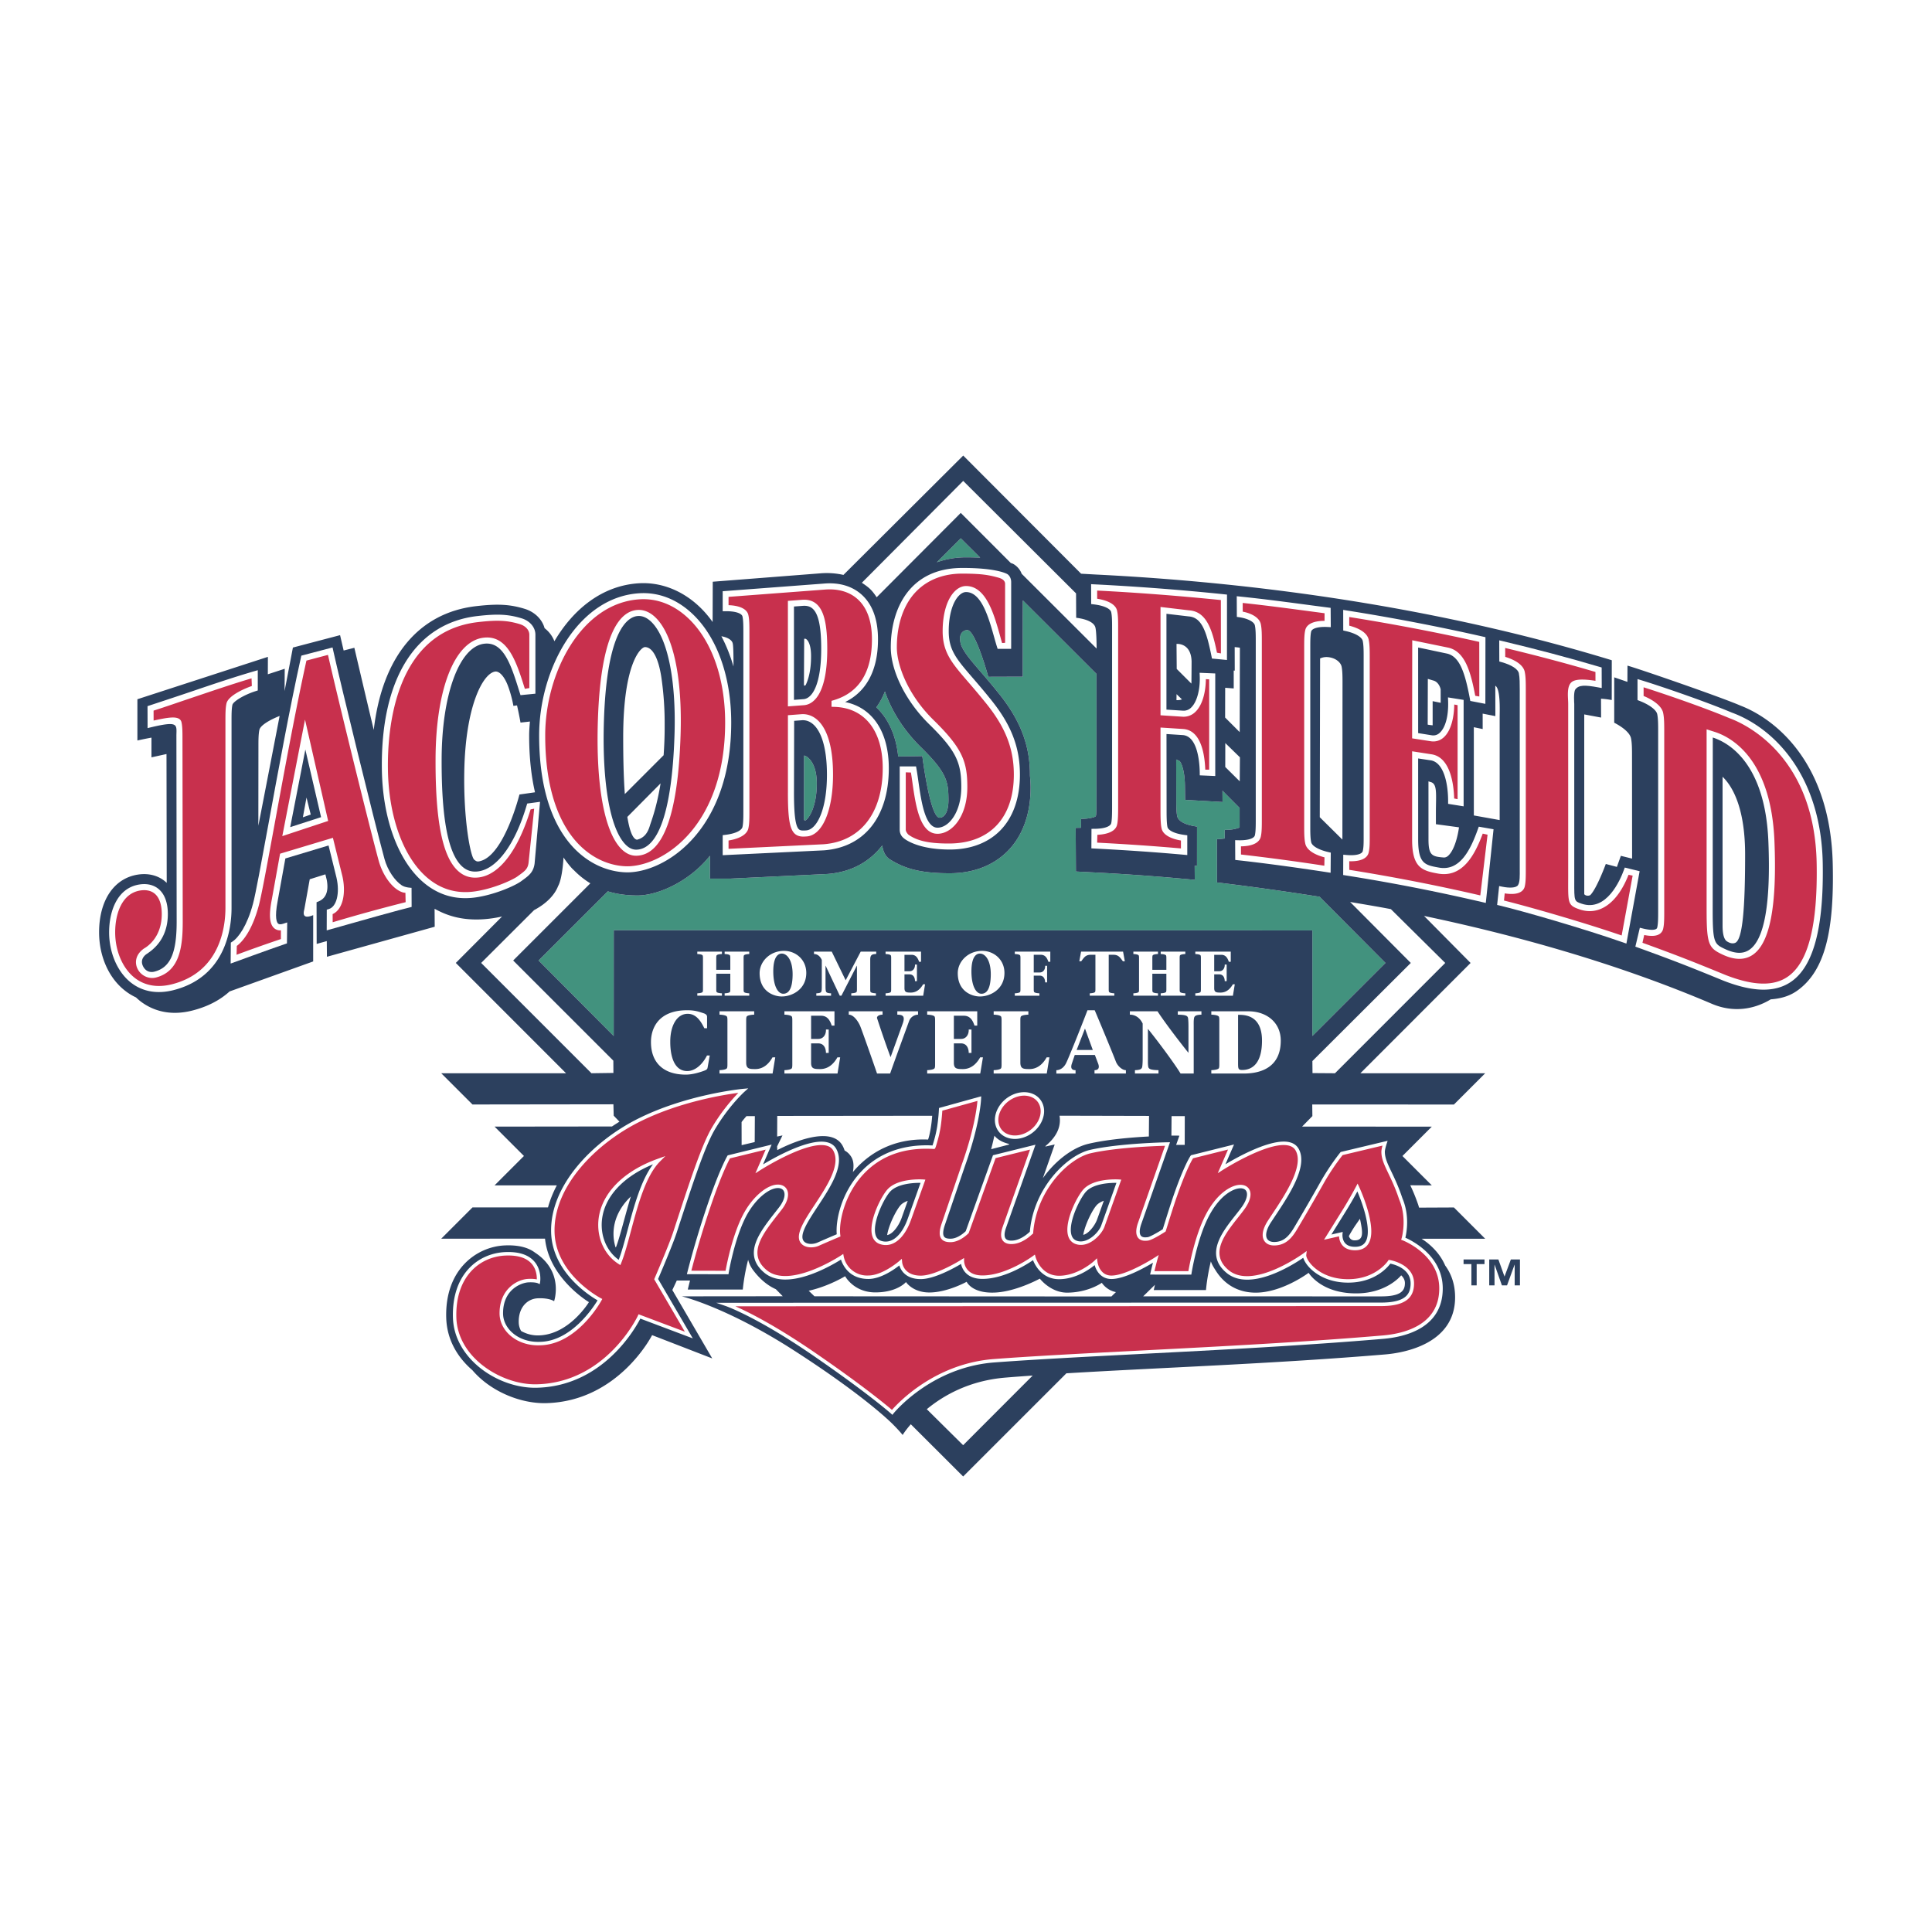
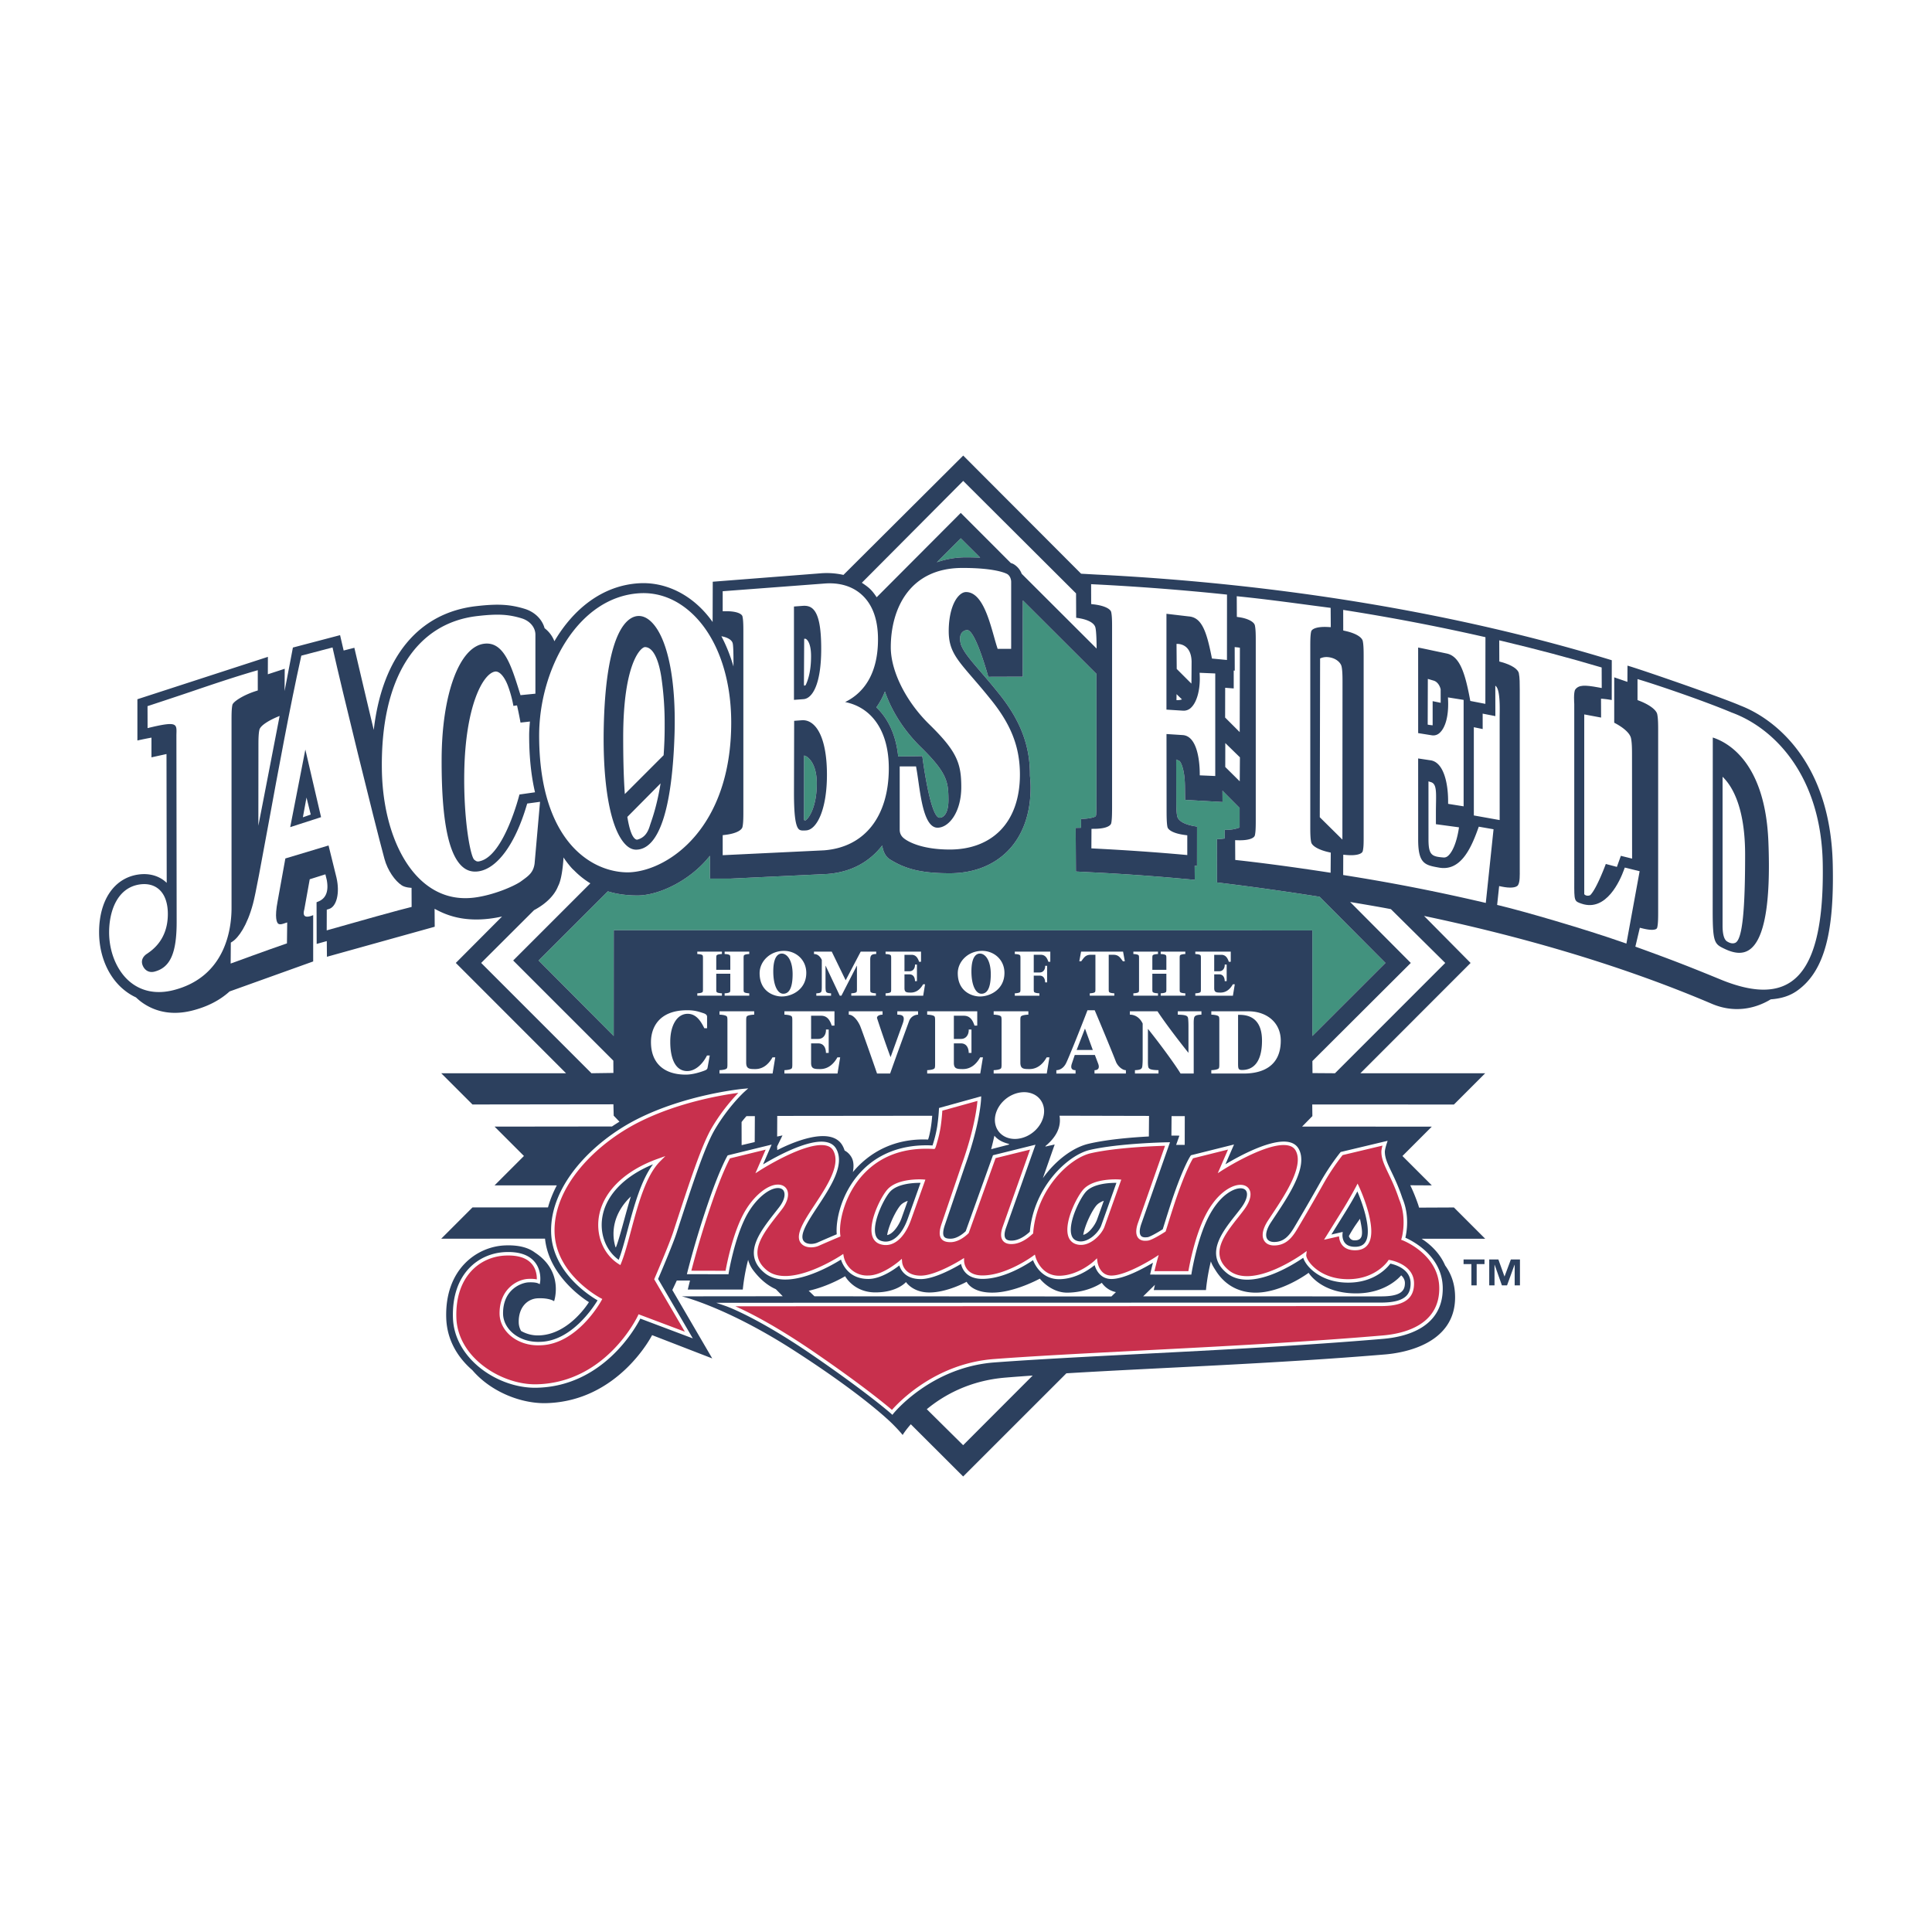
<svg xmlns="http://www.w3.org/2000/svg" width="2500" height="2500" viewBox="0 0 192.756 192.756">
  <g fill-rule="evenodd" clip-rule="evenodd">
    <path fill="#fff" d="M0 0h192.756v192.756H0V0z" />
    <path d="M12.325 68.647V75.6l1.317-.29c.062.288.015 1.98.015 1.98l1.573-.341.016 8.956a5.206 5.206 0 0 0-1.696-.014c-3.065.471-5.046 3.267-5.046 7.124 0 2.813 1.164 5.397 3.113 6.911a7.01 7.01 0 0 0 1.159.734c.114.104.232.209.36.309 1.248.969 3.369 1.963 6.394 1.193 1.603-.408 2.97-1.092 4.076-2.029 4.182-1.883 13.905-4.692 21.154-6.624l-.005-.762a9.54 9.54 0 0 0 1.757.327l-2.989 3 9.614 9.621H40.684l9.637 9.637-9.639 9.639 4.838-.004c-1.486 1.463-2.465 3.67-2.379 6.561.07 2.359 1.112 4.486 3.013 6.156 2.021 2.312 5.282 3.758 8.343 3.689 6.183-.137 9.771-4.398 11.148-6.459l8.604 3.336-3.875-6.645c1.889.768 4.686 2.1 8.095 4.291 10.209 6.561 11.734 9.725 11.734 9.725.003.006.537-.893.84-1.404l5.054 5.045 10.9-10.896 9.41-.506c6.791-.342 14.488-.73 21.908-1.352 3.984-.334 8.242-2.369 8.242-7.082 0-1.457-.396-2.756-1.174-3.867a6.972 6.972 0 0 0-.309-.59l6.441-.002-5.305-5.303-4.332-4.332 9.637-9.637h-12.453l9.611-9.617-2.297-2.32c8.785 2.076 16.801 4.646 23.875 7.662 2.264.967 4.682.83 6.846-.371 1.176-.131 2.162-.482 3-1.076 3.074-2.178 4.312-6.311 4.139-13.821-.285-12.264-7.721-16.124-10.047-17.028-6.988-2.813-16.312-5.865-27.273-8.183-12.84-2.714-26.85-4.609-37.5-5.002l-.951-.053-12.362-12.391-12.424 12.378a9.195 9.195 0 0 0-1.893-.056l-12.054.939-.006 1.928c-1.815-1.342-3.933-2.004-6.079-1.873-3.206.197-6.098 1.843-8.314 4.681-.521-.971-1.436-1.723-2.586-2.074-1.653-.505-3.068-.589-5.406-.317-4.647.539-8.122 3.334-10.009 7.884l-.955-4.043c-.001-.002-.662.167-1.064.269l-.357-1.539c-4.675.974-16.07 4.685-22.631 6.975z" fill="#fff" />
    <path d="M73.108 64.212c-.064-.36-.52-.624-1.136-.734.493.928.89 1.929 1.205 3.013 0 0 .022-1.877-.069-2.279z" fill="#fff" />
    <path d="M114.053 129.338l23.623.002c2.096.023 2.492-.555 2.492-1.326 0-.332-.166-.586-.373-.775-.168.209-1.535 1.732-4.283 1.799-3.697.09-4.949-2.049-4.949-2.049s-2.738 2.057-5.434 1.977c-.832-.023-2.598-.248-3.834-2.197-.199-.312-.391-.615-.486-.922-.385 1.557-.488 2.863-.488 2.863h-5.211s.055-.252.117-.523l-1.174 1.151zm31.006-8.871l3.119 3.119-6.342.002c.74.473 1.771 1.332 2.35 2.668.559.762.99 1.797.99 3.17 0 4.619-5.01 5.539-6.977 5.703-11.127.932-22.553 1.322-31.805 1.883l-10.3 10.295-5.221-5.211c-.553.627-.816 1.07-.816 1.07s-.257-.34-.897-.988c0 0-2.557-2.691-9.943-7.445-6.779-4.363-11.198-5.4-11.198-5.4l10.076-.01-.69-.699c-.703-.312-1.482-.873-2.226-1.85a3.018 3.018 0 0 1-.537-1.082c-.419 1.604-.532 2.967-.532 2.967h-5.489s.077-.334.224-.9h-1.32c-.26.562-.445.947-.445.947l3.982 6.826-6-2.324s-3.346 6.623-10.597 6.785c-2.481.055-5.491-1.127-7.337-3.291-1.49-1.285-2.542-3.049-2.606-5.215-.145-4.869 3.061-7.104 5.833-7.23 1.43-.064 2.385.236 3.015.711 2.937 1.912 1.914 4.855 1.914 4.855s-.442-.34-1.628-.291c-1.012.041-1.944.879-1.9 2.428.008.293.091.574.233.83a3.355 3.355 0 0 0 1.866.441c2.979-.135 4.904-3.316 4.904-3.316s-3.978-2.357-4.381-6.336l-10.357.008 3.118-3.119 2.204-2.203 2.932-2.932-2.929-2.93-2.207-2.207-3.118-3.117h12.452L45.476 96.072l4.614-4.631c-.074.018.076-.017 0 0-3.706.816-5.762-.253-6.731-.771l.012 1.791-10.752 2.996-.016-1.565-1.009.283-.011-4.157c.292-.13 1.348-.387 1.022-2.208l-.141-.578-1.562.492-.54 3.002c-.065.26-.286 1.064.885.577l-.001 4.62-8.341 2.993c-1.008.916-2.261 1.535-3.716 1.906-2.482.633-4.2-.166-5.204-.945a6.044 6.044 0 0 1-.419-.367 5.389 5.389 0 0 1-1.1-.676c-1.615-1.254-2.579-3.43-2.579-5.819 0-3.184 1.484-5.391 3.874-5.757 1.049-.161 2.021.087 2.734.7.046.039.092.081.138.125l-.022-12.853c-.545.121-1.502.331-1.5.33l.001-1.966c-.013.002.012-.002 0 0-.447.079-.976.19-1.404.285v-4.116l13.02-4.229-.006 1.738 1.686-.549-.016 2.223c.5-2.586.831-4.34.831-4.34l4.707-1.237s.135.588.356 1.533l1.068-.273s1.012 4.333 1.936 8.197c.838-7.257 4.445-11.681 10.211-12.35 2.153-.25 3.375-.183 4.843.266 1.006.308 1.747 1.044 1.99 1.933.449.344.788.8.977 1.303 1.895-3.218 4.786-5.562 8.422-5.784 2.159-.133 4.297.688 6.023 2.312.487.458.935.979 1.342 1.551l.014-4.019 10.78-.84a7.617 7.617 0 0 1 2.258.161L96.1 45.452l11.762 11.787 1.484.083c18.889.939 36.422 3.951 51.461 8.55l-.004 3.972a8.41 8.41 0 0 0-1.07-.134l.008 1.882-1.68-.315c-.002.172 0 17.938 0 17.938.15.174.416.186.6.091.65-.649 1.551-3.108 1.551-3.108l1.105.293.396-1.105 1.121.278-.008-10.223c0-.623 0-1.285-.092-1.742-.09-.574-.846-1.162-1.684-1.594l.002-4.527 1.314.452.008-1.619c1.066.289 9.299 3.129 11.287 3.993 3.26 1.258 8.951 5.459 9.191 15.783.154 6.634-.75 10.673-3.555 12.66-.781.553-1.66.787-2.629.857-1.67 1.012-3.752 1.352-5.875.447-9.699-4.135-19.863-6.905-28.717-8.769l4.645 4.693-10.998 11.006h12.453l-3.119 3.117-2.207 2.207-2.928 2.93 2.932 2.932 2.205 2.2zM27.898 71.429c-.978.386-1.945.948-2.022 1.404-.092.426-.092 1.048-.092 1.634l-.008 7.914c.679-3.478 1.466-7.56 2.122-10.952zM47.91 85.911c2.408-.6 3.915-6.643 3.915-6.643l1.553-.222c-.368-1.577-.584-3.459-.584-5.673 0-.468.039-.915.076-1.387-.464.058-.939.105-.939.105s-.13-.759-.347-1.713c-.116.012-.361.052-.361.052s-.159-.983-.556-2.03c-.332-.875-.834-1.47-1.28-1.396-1.217.201-2.96 3.465-3.067 10.047-.079 4.883.647 8.526 1.012 8.734.18.146.28.212.578.126zm-16.908-4.643l-.422-1.699-.362 1.973.784-.274zm35.208-5.919c.063-.901.11-1.895.103-2.977a31.778 31.778 0 0 0-.323-4.755c-.279-1.876-.853-3.056-1.643-3.056-.397 0-2.171 1.569-2.171 9.013 0 1.645.026 3.762.163 5.649l3.871-3.874zm76.831-7.442l-.586-.173-.014 4.558c.105.034.357.059.494.071v-2.409l.801.164c-.002-.053.002.055 0 0l-.002-1.349c-.123-.507-.427-.786-.693-.862zm6.58 3.673c0-.623.104-2.854-.434-3.165l.006 3.032-1.268-.248.002 1.538-.883-.183.002 8.804 2.576.46-.001-10.238zm24.49 13.678c0-4.324-1.094-6.654-2.25-7.76v14.843c0 1.431.414 1.567.527 1.631.291.167.545.176.734.096.739-.31.989-3.458.989-8.81zm-31.59-1.502c0 1.572.35 1.705 1.494 1.795.264.021.438-.125.574-.278.746-.83.975-2.731.975-2.731l-2.303-.311v-1.112c0-1.905.172-2.935-.543-3.099l-.199-.064.002 5.8zm-18.816-19.125c-.025-.02-.172-.036-.52-.071l.006 2.352-.102-.012v1.786l-.852-.067-.006 2.969 1.455 1.455.019-8.412zm10.238 3.324c0-.497-.012-1.071-.086-1.424-.068-.409-.566-.9-1.381-.971a1.524 1.524 0 0 0-.77.134v.302l-.031 15.539 2.256 2.232.012-15.812zm-15.078.248c.012-.123.018-2.013.021-2.194-.041-1.917-1.504-1.765-1.504-1.765l.02 2.496 1.463 1.463z" fill="#fff" />
    <path d="M80.496 75.496a.857.857 0 0 0-.278-.117l-.008 6.247c0 .195 0 .227.163.227-.018.001-.028.005-.028.005.27-.104 1.166-1.256 1.144-3.76-.017-1.85-.776-2.454-.993-2.602zM94.627 79.788c-.011-1.775-.113-2.67-2.797-5.291-1.655-1.631-2.881-3.579-3.542-5.511a7.048 7.048 0 0 1-.856 1.588c1.207 1.137 1.973 2.825 2.181 4.9 0 0 2.409-.031 2.407-.038 0 0 .759 6.074 1.705 6.146.308.024.912-.276.902-1.794zM95.855 53.704l-2.389 2.394a8.72 8.72 0 0 1 2.909-.493c.33 0-.303 0 0 0 .513 0 .982.013 1.419.03l-1.939-1.931z" fill="#42927e" />
    <path d="M123.676 80.606l-1.711-1.722.008 1.132-3.734-.214-.018-1.425c-.021-1.556-.387-2.339-.551-2.458l-.322-.147.008 3.835c0 .586 0 1.402.092 1.811.092.519.834.898 1.98 1.049l-.004 3.937c-.078-.007-.154-.026-.232-.034l.01 1.409-1.646-.148a225.045 225.045 0 0 0-8.729-.605l-1.482-.076-.025-4.353c.17-.001.535-.01.535-.01l.008-.886c.572-.004 1.051-.079 1.395-.216.057-.037.07-.087.096-.135.037-.422.037-.978.037-1.408l.004-12.708-7.346-7.335-.01 1.635-.002 5.983s-3.438 0-3.434.012c0 0-1.271-4.689-2.11-4.669-.006 0-1.001.014-.622 1.448.28.732.866 1.437 1.951 2.694.506.588 1.08 1.255 1.732 2.066 2.215 2.709 3.203 5.243 3.203 8.217 0 .077.002.134.01.209.031.359.057.705.057 1.076 0 2.648-.801 4.849-2.314 6.363-1.434 1.434-3.428 2.192-5.765 2.192-3.084 0-4.559-.525-5.938-1.373l-.08-.05-.073-.059c-.28-.224-.537-.628-.634-1.293-1.294 1.664-3.124 2.668-5.478 2.846l-.021.001-.021.001-9.58.46h-2.083l-.009-2.282c-1.945 2.485-5.109 3.962-7.211 3.965-1.141.001-2.133-.149-2.976-.414l-6.906 6.901 7.495 7.533.005-10.552 69.701.015-.002 10.535 7.295-7.287-6.566-6.6a275.118 275.118 0 0 0-10.242-1.431l-.004-4.321c.27.007.533-.036.773-.061l.004-.864c.613.017 1.143-.091 1.482-.238v-1.951z" fill="#42927e" />
    <path d="M88.511 123.223c.584-.092 1.206-.994 1.469-1.777.037-.109.328-.922.583-1.637-.244.09-.484.211-.656.377-.443.433-1.241 2.015-1.396 3.037zm20.954-3.037c-.438.428-1.221 1.994-1.389 3.016.543-.119 1.125-.908 1.342-1.434.047-.113.412-1.131.709-1.967-.246.09-.488.217-.662.385zm4.588 9.152l23.623.002c2.096.023 2.492-.555 2.492-1.326 0-.332-.166-.586-.373-.775-.168.209-1.535 1.732-4.283 1.799-3.697.09-4.949-2.049-4.949-2.049s-2.738 2.057-5.434 1.977c-.832-.023-2.598-.248-3.834-2.197-.199-.312-.391-.615-.486-.922-.385 1.557-.488 2.863-.488 2.863h-5.211s.055-.252.117-.523l-1.174 1.151zm-36.649-.715c-.703-.312-1.482-.873-2.226-1.85a3.018 3.018 0 0 1-.537-1.082c-.419 1.604-.532 2.967-.532 2.967H68.62s.077-.334.224-.9h-1.32c-.26.562-.445.947-.445.947l3.982 6.826-6-2.324s-3.346 6.623-10.597 6.785c-2.481.055-5.491-1.127-7.337-3.291-1.49-1.285-2.542-3.049-2.606-5.215-.145-4.869 3.061-7.104 5.833-7.23 1.43-.064 2.385.236 3.015.711 2.937 1.912 1.914 4.855 1.914 4.855s-.442-.34-1.628-.291c-1.012.041-1.944.879-1.9 2.428.008.293.091.574.233.83a3.355 3.355 0 0 0 1.866.441c2.979-.135 4.904-3.316 4.904-3.316s-3.978-2.357-4.381-6.336l-10.357.008 3.118-3.119h7.535c.2-.742.514-1.504.881-2.203h-6.212l2.932-2.932-2.929-2.93 11.715-.014c.23-.156.504-.328.742-.479l-.573-.598-.029-1.135-14.062.018-3.118-3.117h12.452L45.476 96.072l4.614-4.631c-.074.018.076-.017 0 0-3.706.816-5.762-.253-6.731-.771l.012 1.791-10.752 2.996-.016-1.565-1.009.283-.011-4.157c.292-.13 1.348-.387 1.022-2.208l-.141-.578-1.562.492-.54 3.002c-.065.26-.286 1.064.885.577l-.001 4.62-8.341 2.993c-1.008.916-2.261 1.535-3.716 1.906-2.482.633-4.2-.166-5.204-.945a6.044 6.044 0 0 1-.419-.367 5.389 5.389 0 0 1-1.1-.676c-1.615-1.254-2.579-3.43-2.579-5.819 0-3.184 1.484-5.391 3.874-5.757 1.049-.161 2.021.087 2.734.7.046.039.092.081.138.125l-.022-12.853c-.545.121-1.502.331-1.5.33l.001-1.966c-.013.002.012-.002 0 0-.447.079-.976.19-1.404.285v-4.116l13.02-4.229-.006 1.738 1.686-.549-.016 2.223c.5-2.586.831-4.34.831-4.34l4.707-1.237s.135.588.356 1.533l1.068-.273s1.012 4.333 1.936 8.197c.838-7.257 4.445-11.681 10.211-12.35 2.153-.25 3.375-.183 4.843.266 1.006.308 1.747 1.044 1.99 1.933.449.344.788.8.977 1.303 1.895-3.218 4.786-5.562 8.422-5.784 2.159-.133 4.297.688 6.023 2.312.487.458.935.979 1.342 1.551l.014-4.019 10.78-.84a7.617 7.617 0 0 1 2.258.161L96.1 45.452l11.762 11.787 1.484.083c18.889.939 36.422 3.951 51.461 8.55l-.004 3.972a8.41 8.41 0 0 0-1.07-.134l.008 1.882-1.68-.315c-.002.172 0 17.938 0 17.938.15.174.416.186.6.091.65-.649 1.551-3.108 1.551-3.108l1.105.293.396-1.105 1.121.278-.008-10.223c0-.623 0-1.285-.092-1.742-.09-.574-.846-1.162-1.684-1.594l.002-4.527 1.314.452.008-1.619c1.066.289 9.299 3.129 11.287 3.993 3.26 1.258 8.951 5.459 9.191 15.783.154 6.634-.75 10.673-3.555 12.66-.781.553-1.66.787-2.629.857-1.67 1.012-3.752 1.352-5.875.447-9.699-4.135-19.863-6.905-28.717-8.769l4.645 4.693-10.998 11.006h12.453l-3.119 3.117-14.135-.002.014 1.158-1.025 1.045 12.939.006-2.928 2.93 2.932 2.932-2.152-.012c.232.48.494 1.082.785 1.92.037.109.062.203.094.311l3.477-.016 3.119 3.119-6.342.002c.74.473 1.771 1.332 2.35 2.668.559.762.99 1.797.99 3.17 0 4.619-5.01 5.539-6.977 5.703-11.127.932-22.553 1.322-31.805 1.883l-10.3 10.295-5.221-5.211c-.553.627-.816 1.07-.816 1.07s-.257-.34-.897-.988c0 0-2.557-2.691-9.943-7.445-6.779-4.363-11.198-5.4-11.198-5.4l10.076-.01-.69-.703zM56.223 85.544s-.093 2.051-.542 2.865c-.314.81-1.072 1.692-2.395 2.395l-5.28 5.268 11.003 11.006 2.191-.031-.007-1.223-9.993-9.995 7.699-7.699a8.324 8.324 0 0 1-1.634-1.304c-.288-.231-.869-.993-1.042-1.282zM27.898 71.429c-.978.386-1.945.948-2.022 1.404-.092.426-.092 1.048-.092 1.634l-.008 7.914c.679-3.478 1.466-7.56 2.122-10.952zM47.91 85.911c2.408-.6 3.915-6.643 3.915-6.643l1.553-.222c-.368-1.577-.584-3.459-.584-5.673 0-.468.039-.915.076-1.387-.464.058-.939.105-.939.105s-.13-.759-.347-1.713c-.116.012-.361.052-.361.052s-.159-.983-.556-2.03c-.332-.875-.834-1.47-1.28-1.396-1.217.201-2.96 3.465-3.067 10.047-.079 4.883.647 8.526 1.012 8.734.18.146.28.212.578.126zm-16.908-4.643l-.422-1.699-.362 1.973.784-.274zm31.588.235c.206 1.278.513 2.205.962 2.276.787-.194 1.099-.776 1.293-1.422.12-.399.669-1.758 1.061-4.198l-3.316 3.344zm3.62-6.154c.063-.901.11-1.895.103-2.977a31.778 31.778 0 0 0-.323-4.755c-.279-1.876-.853-3.056-1.643-3.056-.397 0-2.171 1.569-2.171 9.013 0 1.645.026 3.762.163 5.649l3.871-3.874zm6.898-11.137c-.064-.36-.52-.624-1.136-.734.493.928.89 1.929 1.205 3.013 0 0 .022-1.877-.069-2.279zm7.101 3.999c0 .26.038.214.168.148.222-.453.549-1.357.542-2.923-.006-1.344-.427-1.636-.505-1.684-.045-.028-.104-.026-.181-.022l-.024 4.481zm62.832-.304l-.586-.173-.014 4.558c.105.034.357.059.494.071v-2.409l.801.164c-.002-.053.002.055 0 0l-.002-1.349c-.123-.507-.427-.786-.693-.862zm6.58 3.673c0-.623.104-2.854-.434-3.165l.006 3.032-1.268-.248.002 1.538-.883-.183.002 8.804 2.576.46-.001-10.238zm24.49 13.678c0-4.324-1.094-6.654-2.25-7.76v14.843c0 1.431.414 1.567.527 1.631.291.167.545.176.734.096.739-.31.989-3.458.989-8.81zm-31.59-1.502c0 1.572.35 1.705 1.494 1.795.264.021.438-.125.574-.278.746-.83.975-2.731.975-2.731l-2.303-.311v-1.112c0-1.905.172-2.935-.543-3.099l-.199-.064.002 5.8zm-18.814-8.198l-1.459-1.423-.004 2.387 1.445 1.431.018-2.395zm-.002-10.927c-.025-.02-.172-.036-.52-.071l.006 2.352-.102-.012v1.786l-.852-.067-.006 2.969 1.455 1.455.019-8.412zm10.238 3.324c0-.497-.012-1.071-.086-1.424-.068-.409-.566-.9-1.381-.971a1.524 1.524 0 0 0-.77.134v.302l-.031 15.539 2.256 2.232.012-15.812zm-16.558 1.3l-.008.598c.131 0 .326.007.547-.075l-.539-.523zm1.48-1.052c.012-.123.018-2.013.021-2.194-.041-1.917-1.504-1.765-1.504-1.765l.02 2.496 1.463 1.463zm19.905 22.502c-1.373-.265-2.779-.493-4.068-.716l6.053 6.084-9.818 9.789.012 1.201 2.242.016 11.002-11.006-5.423-5.368zM96.099 47.98L85.986 58.142c.264.173.555.375.789.591.24.223.458.507.69.856l8.39-8.416 4.993 4.998c.082.031.137.044.217.079 0 0 .605.283.869.997l7.475 7.46c0-.576-.021-1.654-.111-2.056-.09-.509-.801-.878-1.928-1.015l-.012-2.433L96.099 47.98zm-20.787 63.377l-.842.002c-.167.195-.316.365-.483.588l.005 2.305 1.305-.307.015-2.588zm2.232 3.391c1.14-.588 5.342-2.559 6.519-.441.084.152.153.314.203.479.283.152.523.381.696.691.221.398.231.912.129 1.463 1.622-1.945 4.116-3.393 7.502-3.246.01-.041.112-.23.266-1.131.074-.438.116-.859.146-1.244l-15.459.016-.01 2.059.532-.113-.537 1.098.016.338-.003.031zm37.095-3.414l-8.93-.021c.199 1.199-.398 2.191-1.395 3.023l-.016.057.928-.207-1.18 3.363c1.281-1.797 3.018-3.07 4.549-3.432 1.766-.418 4.152-.633 6.027-.73l.017-2.053zm3.566.023h-1.318l-.016 1.945c.508-.01.797.006.797.006l-.326.92c.352-.01.648 0 .857-.004l.006-2.867zm-22.113 32.831l6.939-6.949c-.936.066-1.848.131-2.723.205-3.597.299-6.164 1.771-7.842 3.152l3.626 3.592zM81.26 129.332l29.626.016.451-.434c-.967-.195-1.408-.93-1.408-.93s-1.348.984-3.496.984c-1.635-.02-2.688-1.398-2.688-1.398s-2.566 1.414-4.766 1.395c-2.066 0-2.535-1.082-2.535-1.082s-1.919 1.068-3.724 1.068c-1.664 0-2.33-1.041-2.33-1.041s-.854 1.033-3.057 1.033c-2.155 0-3.014-1.615-3.014-1.615s-1.643 1.01-3.634 1.451l.575.553zm19.408-15.139l-.002-.064c-.564-.135-1.084-.375-1.455-.82-.09.412-.201.879-.324 1.346l1.781-.462zM80.496 75.496a.857.857 0 0 0-.278-.117l-.008 6.247c0 .195 0 .227.163.227-.018.001-.028.005-.028.005.27-.104 1.166-1.256 1.144-3.76-.017-1.85-.776-2.454-.993-2.602zm14.131 4.292c-.011-1.775-.113-2.67-2.797-5.291-1.655-1.631-2.881-3.579-3.542-5.511a7.048 7.048 0 0 1-.856 1.588c1.207 1.137 1.973 2.825 2.181 4.9 0 0 2.409-.031 2.407-.038 0 0 .759 6.074 1.705 6.146.308.024.912-.276.902-1.794zm1.228-26.084l-2.389 2.394a8.72 8.72 0 0 1 2.909-.493c.33 0-.303 0 0 0 .513 0 .982.013 1.419.03l-1.939-1.931zm27.821 26.902l-1.711-1.722.008 1.132-3.734-.214-.018-1.425c-.021-1.556-.387-2.339-.551-2.458l-.322-.147.008 3.835c0 .586 0 1.402.092 1.811.092.519.834.898 1.98 1.049l-.004 3.937c-.078-.007-.154-.026-.232-.034l.01 1.409-1.646-.148a225.045 225.045 0 0 0-8.729-.605l-1.482-.076-.025-4.353c.17-.001.535-.01.535-.01l.008-.886c.572-.004 1.051-.079 1.395-.216.057-.037.07-.087.096-.135.037-.422.037-.978.037-1.408l.004-12.708-7.346-7.335-.01 1.635-.002 5.983s-3.438 0-3.434.012c0 0-1.271-4.689-2.11-4.669-.006 0-1.001.014-.622 1.448.28.732.866 1.437 1.951 2.694.506.588 1.08 1.255 1.732 2.066 2.215 2.709 3.203 5.243 3.203 8.217 0 .077.002.134.01.209.031.359.057.705.057 1.076 0 2.648-.801 4.849-2.314 6.363-1.434 1.434-3.428 2.192-5.765 2.192-3.084 0-4.559-.525-5.938-1.373l-.08-.05-.073-.059c-.28-.224-.537-.628-.634-1.293-1.294 1.664-3.124 2.668-5.478 2.846l-.021.001-.021.001-9.58.46h-2.083l-.009-2.282c-1.945 2.485-5.109 3.962-7.211 3.965-1.141.001-2.133-.149-2.976-.414l-6.906 6.901 7.495 7.533.005-10.552 69.701.015-.002 10.535 7.295-7.287-6.566-6.6a275.118 275.118 0 0 0-10.242-1.431l-.004-4.321c.27.007.533-.036.773-.061l.004-.864c.613.017 1.143-.091 1.482-.238v-1.951zm10.9 42.72c.078.238.252.424.568.426.787.004.855-.533.641-1.648a12.834 12.834 0 0 0-.102-.506l-.396.568c-.402.576-.711 1.16-.711 1.16zM61.4 124.404l.045.055c.371-.9.953-3.33 1.495-5.086-.849.805-1.36 1.713-1.582 2.572a4.566 4.566 0 0 0 .042 2.459z" fill="#2c405e" />
    <path d="M100.365 113.453c.607.266 1.355.234 2.053-.084 1.287-.588 2.031-1.99 1.656-3.125a1.805 1.805 0 0 0-1.008-1.098c-.607-.266-1.355-.234-2.053.084-1.287.588-2.031 1.99-1.656 3.125.163.497.522.885 1.008 1.098zM65.658 127.605c.224-.52 1.456-3.408 1.838-4.574l.104-.32c1.52-4.652 2.72-8.328 3.723-10.025 1.384-2.342 2.925-3.738 2.94-3.752l.388-.348-.519.047c-.056.006-5.652.537-10.569 3.027-4.366 2.211-8.711 6.564-8.577 11.303.112 3.953 3.817 6.303 4.633 6.773-.449.742-2.632 4.07-5.725 4.139-1.107.051-2.146-.307-2.855-.98-.544-.518-.846-1.174-.849-1.85-.011-2.439 1.869-3.074 2.528-3.104.671-.031.924.082.926.082l.208.098c.002 0 .038-.227.038-.227.007-.047.175-1.191-.602-2.059-.594-.664-1.563-.971-2.88-.914-2.695.117-5.354 2.189-5.219 6.555.126 4.1 4.516 7.066 8.356 6.98 6.595-.146 9.836-5.916 10.34-6.898l4.779 1.801.456.172-.246-.422-3.216-5.504zm-3.929-1.912c-1.335-.953-1.972-2.734-1.587-4.508.453-2.09 2.265-3.893 5.008-5.02-1.204 1.598-1.907 4.215-2.534 6.555-.299 1.118-.583 2.175-.887 2.973z" fill="#fff" />
    <path d="M140.213 123.486c.123-.504.443-2.199-.293-3.932-.381-1.15-.779-1.984-1.1-2.652-.381-.795-.654-1.371-.654-1.992 0-.201.131-.645.18-.797l.096-.293-.301.07-4.324 1.031-.057.014-.037.045c-.01.014-1.055 1.289-2.027 3.031a219.482 219.482 0 0 1-2.598 4.488c-.51.846-1.039 1.41-1.973 1.414-.342.002-.596-.117-.715-.336-.193-.352-.051-.939.387-1.613 0 .002.42-.635.42-.635 1.4-2.104 3.316-4.986 2.352-6.709-.188-.334-.49-.557-.9-.658-1.76-.439-5.16 1.451-6.408 2.199l.719-1.656.139-.32-.34.086-3.895.973-.062.016-.037.053c-.025.035-.629.904-1.684 3.924-.312.896-.73 2.236-1.006 3.125l-.088.281c-.611.391-1.359.797-1.539.795H114.442c-.297.039-.504-.012-.615-.15-.166-.205-.15-.633.041-1.176l2.781-7.916.082-.234-.248.004c-.049.002-4.779.086-7.729.758-2.219.504-5.617 3.699-6.008 8.168-.525.49-1.088.799-1.586.867-.277.037-.645.037-.82-.176-.158-.193-.15-.562.023-1.062l2.84-8.01.107-.303-.312.076-3.838.951-.09.021-.031.088-2.69 7.494c-.118.115-.782.734-1.484.746-.347.008-.566-.059-.67-.203-.147-.201-.12-.598.08-1.18l2.008-5.893c1.508-4.223 1.598-6.596 1.602-6.695l.008-.234-.227.062-3.862 1.07-.121.035-.006.125c0 .008-.035.811-.174 1.73a12.691 12.691 0 0 1-.465 1.881c-2.926-.146-5.394.76-7.142 2.631-1.997 2.137-2.532 4.887-2.414 6.229-.327.139-1.277.543-1.917.828-.382.172-.964.201-1.278-.049-.686-.543.276-2.002 1.294-3.549 1.28-1.943 2.731-4.146 1.857-5.74-.184-.336-.484-.559-.893-.662-1.754-.447-5.166 1.453-6.417 2.203l.719-1.658.139-.318-.339.084-3.976.973-.071.018-.037.064c-.029.049-.713 1.24-1.765 4.254a91.77 91.77 0 0 0-2.214 7.32l-.053.215h.22l3.782.008.148.002.023-.146c.005-.033.553-3.326 1.703-5.572.488-.953 1.15-1.777 1.864-2.316.88-.666 1.557-.676 1.837-.393.273.277.257.932-.395 1.768l-.31.398c-1.641 2.09-3.337 4.25-1.159 6.096 2.25 1.906 6.659-.672 7.66-1.301.185.564.829 1.932 2.733 1.934 1.238 0 2.574-.943 3.09-1.35.15.479.631 1.363 2.139 1.363 1.356 0 3.353-1.117 4.017-1.514.112.5.535 1.494 2.136 1.494 2.158 0 4.393-1.42 5.045-1.869.219.547.928 1.896 2.604 1.9 1.658-.008 3.023-.98 3.545-1.406.17.598.656 1.391 1.682 1.387 1.299-.004 3.311-1.129 4.139-1.627-.123.471-.238.965-.24.973l-.049.211h.217l3.75.004h.148l.023-.146c.006-.033.535-3.35 1.684-5.596.48-.939 1.062-1.699 1.682-2.197.904-.727 1.691-.807 2.002-.512.314.301.17.977-.371 1.723-.188.258-.4.529-.629.816-1.301 1.648-3.082 3.902-.885 5.732 2.326 1.938 6.611-.781 7.66-1.5.082.273.277.602.555.91.426.477 1.664 1.582 3.961 1.57 2.602-.012 3.877-1.498 4.172-1.896.426.086 2.012.508 2.023 1.951.004.561-.137.977-.432 1.271-.459.457-1.314.674-2.617.664l-65.193.02h-1.034l.978.336c.03.01 3.096 1.09 8.638 4.893 5.544 3.807 7.799 5.809 7.822 5.828l.136.123.114-.143c.037-.047 3.744-4.607 10.049-5.084 4.033-.303 9.195-.568 14.662-.85 7.676-.393 16.373-.84 24.154-1.506 2.215-.189 5.93-1.094 5.93-5.027.001-3.233-3.032-4.754-3.731-5.063zm-52.32.307c-.294-.102-.476-.316-.556-.656-.296-1.26.918-3.686 1.507-4.285.774-.787 2.397-.846 2.999-.838l-1.267 3.549c-.612 1.734-1.639 2.589-2.683 2.23zm21.966-1.498c-.266.709-1.418 1.844-2.422 1.498-.295-.102-.477-.316-.557-.656-.297-1.26.918-3.686 1.508-4.285.773-.787 2.396-.846 2.998-.838-.312.879-1.45 4.078-1.527 4.281zm26.311 1.701c-.209.268-.527.398-.977.398-.439 0-.768-.119-.979-.354-.324-.357-.275-.885-.275-.889l.023-.24-.234.053-.896.205 1.461-2.352a40.9 40.9 0 0 0 1.131-1.949c.197.463.559 1.367.799 2.322.343 1.376.326 2.322-.053 2.806zM25.33 66.978c-2.159.634-4.293 1.357-6.35 2.057-1.405.478-4.262 1.417-4.262 1.417s.006 1.522.006 2.192c3.09-.756 2.897-.415 2.876.718l.025 18.63c0 3.113-.644 4.548-2.223 4.95-.511.129-.935-.109-1.146-.572-.357-.781.413-1.213.413-1.213.487-.341 2.077-1.378 2.077-3.963 0-1.116-.311-1.973-.9-2.479-.496-.426-1.165-.588-1.933-.47-2.231.343-3.026 2.689-3.026 4.771 0 2.052.84 3.981 2.193 5.032 1.152.895 2.614 1.15 4.23.738 5.229-1.33 5.791-6.176 5.791-8.197L23.1 71.905c0-.578 0-1.176.085-1.57.055-.319 1.08-.983 2.323-1.381l.211-.067-.001-2.021-.388.112zM52.542 80.359c-1.147 3.874-2.955 6.333-4.835 6.579-.61.08-1.124-.073-1.57-.466-1.417-1.248-2.096-4.762-2.075-10.743.022-6.45 1.761-11.18 4.227-11.502 1.953-.255 2.704 2.14 3.5 4.676l.069.219.074.235.245-.025.969-.096.272-.027v-5.885c.002-.724-.547-1.379-1.366-1.63-1.335-.408-2.413-.464-4.436-.229-6.17.716-9.639 6.285-9.517 15.279.066 4.891 1.603 9.101 4.11 11.261 1.491 1.285 3.237 1.802 5.19 1.538 1.845-.25 3.788-1.083 4.521-1.568l.168-.122c.676-.49 1.123-.814 1.248-1.686l.51-5.793.033-.377-.375.051-.71.096-.194.026-.058.189zM62.903 87.026c3.886-.238 10.051-4.504 10.051-14.939 0-4.577-1.416-8.534-3.884-10.856-1.545-1.454-3.37-2.16-5.278-2.042-6.177.378-10.001 7.658-10.001 14.186 0 6.604 2.059 9.926 3.787 11.551 2.248 2.114 4.644 2.142 5.325 2.1zm.595-2.255c-.375.01-.738-.157-1.078-.499-1.558-1.565-2.367-6.199-2.165-12.396.305-9.326 2.507-10.394 3.439-10.419.455-.013.901.197 1.326.624 1.602 1.61 2.453 5.815 2.275 11.25-.242 7.42-1.555 11.377-3.797 11.44z" fill="#fff" />
    <path d="M79.233 71.917l.756-.057c.433-.033.832.117 1.185.444.858.795 1.33 2.566 1.33 4.984 0 3.548-1.035 5.482-2.057 5.56-.391.03-.602.021-.744-.111-.338-.313-.488-1.433-.488-3.63l.018-7.19zm-.019-11.405l.867-.065c.437-.033.759.061 1.013.296.572.53.838 1.799.838 3.993 0 3.601-.909 4.953-1.759 5.018l-.959.072v-9.314zm5.104 9.532c2.133-1.044 3.28-3.178 3.28-6.256 0-1.958-.534-3.445-1.587-4.421-.934-.866-2.225-1.264-3.732-1.149l-9.896.748-.28.021v1.997l.306-.002c1.085-.01 1.621.259 1.669.53.087.383.087 1.016.087 1.575v17.828c0 .559 0 1.193-.085 1.575-.05.288-.526.659-1.711.803l-.266.032v1.998l.317-.015 9.791-.47c4.048-.306 6.465-3.372 6.465-8.2-.001-3.615-1.627-6.045-4.358-6.594zM100.885 64.436v-6.37c0-.255-.098-.594-.371-.78 0 0-.957-.631-4.536-.621-5.238.016-7.104 4.089-7.104 7.917 0 2.369 1.492 5.37 3.801 7.646 2.786 2.72 3.232 3.902 3.232 6.299 0 2.489-1.224 4.042-2.358 4.053-1.258.013-1.639-2.652-1.917-4.598-.065-.452-.125-.879-.194-1.265l-.044-.25h-1.63V82.771c0 .357.132.637.418.869.454.367 1.851 1.118 4.583 1.118 2.046 0 3.775-.646 4.998-1.869 1.305-1.305 1.994-3.244 1.994-5.607 0-2.765-.891-5.033-2.979-7.585-.646-.805-1.215-1.464-1.717-2.046-1.652-1.918-2.407-2.793-2.407-4.68 0-1.581.385-2.91 1.03-3.554.227-.228.468-.347.698-.347 1.538.001 2.257 2.56 2.784 4.428.104.37.201.718.301 1.027l.066.211H100.883v-.3h.002zM163.375 68.161v1.687l.193.075c1.012.389 1.711.923 1.779 1.359.088.439.088 1.078.088 1.694v17.902c0 .586 0 1.25-.084 1.616-.018.095-.049.146-.107.185-.119.077-.451.174-1.34-.044l-.297-.073-.447 1.885.254.092c3.627 1.315 5.152 1.915 8.51 3.293 2.984 1.172 5.203 1.207 6.789.105 2.221-1.539 3.248-5.386 3.143-11.761-.145-8.727-4.785-13.514-9.08-15.084-3.012-1.263-7.605-2.796-9.012-3.221l-.389-.118v.408zm7.51 5.422c1.559.501 5.23 2.531 5.547 10.378.25 6.168-.396 9.806-1.918 10.812-.625.414-1.416.383-2.418-.092-1.035-.491-1.221-.579-1.221-3.835l.01-17.263zM116.381 73.234l1.607.104c1.543.088 1.699 2.879 1.711 3.732l.002.286 1.545.067V67.191l-1.561-.067.014.328c.051 1.349-.279 2.576-.842 3.127a1.049 1.049 0 0 1-.832.325l-1.648-.106v-9.56l2.217.261c1.275.093 1.768 1.414 2.279 3.983l.043.221.225.021.943.09.33.031v-.333l.004-5.917v-.273l-.271-.028a244.811 244.811 0 0 0-12.969-.994l-.318-.016.006 1.983.264.032c1.205.146 1.688.512 1.736.78.086.389.086 1.013.086 1.563v17.75c0 .544 0 1.367-.084 1.731-.049.265-.514.56-1.678.568l-.293.002-.01 1.948.293.016c3.256.167 6.176.371 8.951.621l.324.03v-1.97l-.266-.035c-1.188-.157-1.664-.53-1.713-.802-.086-.39-.086-1.213-.086-1.758l-.009-7.509zM132.5 60.613l-1.576-.206c-2.496-.333-4.854-.647-7.193-.887l-.34-.035.01 2.061.254.037c.834.123 1.484.461 1.547.823.086.398.086 1.033.086 1.592v17.76c0 .559 0 1.192-.084 1.56-.061.343-.715.54-1.666.514l-.307-.008.01 1.972.273.03c2.664.296 5.576.688 8.904 1.196l.338.052.016-2.008-.24-.055c-.979-.224-1.652-.617-1.717-1.002-.088-.405-.088-1.039-.088-1.599V64.582c0-.559 0-1.192.084-1.557.051-.279.574-.522 1.637-.47l.324.016-.014-1.924-.258-.034zM141.488 64.604c.51.099 1.025.21 1.525.318l1.309.276c1.289.257 1.83 1.856 2.332 4.532l.037.203 1.504.291.008-6.41v-.242l-.236-.054a209.13 209.13 0 0 0-13.604-2.612l-.352-.056.004 2.054.234.053c1.186.267 1.664.697 1.717 1.012.086.415.086 1.037.086 1.638v17.887c0 .596 0 1.027-.084 1.398-.059.333-.711.492-1.625.411l-.326-.029-.008 2.026.258.041c4.066.645 8.393 1.448 13.637 2.666l.334.078.773-7.35-1.473-.257-.086.24c-.752 2.107-1.801 4.211-3.875 3.844-1.389-.246-2.086-.369-2.086-2.779l-.002-8.113 1.254.188c1.279.202 1.736 2.242 1.736 4.085v.257l1.547.247V69.829l-1.561-.249.014.368c.051 1.534-.283 2.673-.852 3.178a.92.92 0 0 1-.793.232l-1.344-.216-.002-8.538z" fill="#fff" />
    <path d="M159.582 66.532c-2.996-.89-6.236-1.75-9.629-2.558l-.373-.088v.384l.006 1.498v.23l.223.061c.996.275 1.66.705 1.729 1.123.088.425.088 1.056.088 1.666v17.87c0 .589.029 1.269-.17 1.586-.189.297-.881.303-1.572.163l-.314-.064-.201 1.881.268.064c2.404.577 8.391 2.31 12.295 3.676l.334.117 1.32-7.22-1.482-.364-.094.255c-.363.999-1.742 4.191-4.217 3.348-.734-.25-.734-.25-.729-2.194V70.228s-.092-1.181.107-1.442c.346-.454.924-.456 2.277-.207l.357.066v-.364l-.006-1.46v-.225l-.217-.064zM41.068 90.484l-.007-1.905s-.612-.008-.979-.25c-.673-.444-1.411-1.483-1.726-2.645-1.073-3.965-4.357-17.377-5.11-20.78l-.068-.307-.304.08-2.632.691-.178.047-.04.18c-1.096 4.927-2.289 11.429-3.247 16.654-.717 3.906-1.283 6.992-1.537 7.925-.587 2.194-1.456 3.393-2.073 3.783l-.138.087-.016 2.089s3.894-1.426 5.414-1.942l.202-.069.026-2.092-.402.131c-.237.078-.407.073-.504-.013-.124-.11-.376-.549-.044-2.265l.766-4.235 4.309-1.295.793 3.215c.349 1.516.018 2.89-.756 3.124l-.214.064-.007 2.067c2.615-.753 7.609-2.145 8.472-2.339zm-9.035-8.956l-3.078.996 1.51-7.74 1.568 6.744z" fill="#fff" />
    <path d="M65.271 127.629l.034-.08c.015-.033 1.456-3.383 1.861-4.625l.104-.32c1.526-4.674 2.731-8.365 3.753-10.094a18.822 18.822 0 0 1 2.641-3.475c-1.466.189-5.936.902-9.947 2.934-4.269 2.162-8.518 6.396-8.388 10.984.119 4.213 4.56 6.541 4.604 6.564l.158.082-.085.154c-.098.18-2.442 4.385-6.103 4.467-1.197.055-2.328-.338-3.105-1.076-.613-.582-.953-1.326-.957-2.098-.012-2.418 1.747-3.4 2.857-3.451.415-.02.688.012.86.049.008-.336-.042-1.035-.533-1.58-.521-.582-1.398-.85-2.605-.797-2.524.109-5.015 2.068-4.888 6.199.057 1.834 1.029 3.557 2.741 4.848 1.542 1.164 3.509 1.836 5.263 1.797 6.952-.154 10.075-6.773 10.105-6.84l.067-.146.151.057 4.468 1.682-3.015-5.158-.041-.077zm-2.321-4.818c-.327 1.223-.636 2.377-.979 3.217l-.078.189-.174-.109c-1.578-.996-2.347-3.004-1.915-4.996.513-2.363 2.649-4.373 5.86-5.512l.717-.256-.536.539c-1.423 1.429-2.205 4.351-2.895 6.928z" fill="#c8304d" />
    <path d="M139.947 123.75l-.152-.057.047-.156c.006-.018.568-1.943-.244-3.861-.379-1.143-.773-1.965-1.09-2.625-.398-.836-.688-1.439-.688-2.141 0-.168.059-.418.111-.613l-3.979.947a22.62 22.62 0 0 0-1.955 2.936 223.548 223.548 0 0 1-2.604 4.498c-.494.818-1.109 1.576-2.268 1.582-.475.004-.838-.18-1.021-.518-.258-.473-.115-1.172.402-1.965l.422-.639c1.273-1.914 3.199-4.811 2.338-6.348-.141-.252-.365-.414-.684-.492-1.992-.498-6.562 2.416-6.609 2.445l-.477.307.227-.521.797-1.838-3.488.871c-.139.223-.711 1.217-1.607 3.789-.311.889-.729 2.227-1.004 3.111l-.105.342-.02.061-.053.035c-.322.207-1.4.885-1.779.881-.414.049-.719-.043-.908-.277-.25-.309-.254-.83-.014-1.508l2.695-7.68c-1.008.027-4.879.168-7.408.742-2.129.484-5.402 3.588-5.748 7.932l-.008.088-.062.037c-.002.004-.006.006-.01.01-.582.551-1.221.896-1.795.975-.523.072-.916-.031-1.135-.299-.242-.297-.254-.766-.035-1.395l2.732-7.709-3.438.85-2.671 7.445-.012.035-.026.025c-.034.035-.837.861-1.752.879-.298.004-.722-.025-.956-.348-.223-.305-.212-.781.033-1.496l2.009-5.893c1.225-3.428 1.504-5.658 1.565-6.355l-3.505.973c-.016.262-.062.914-.171 1.641a11.803 11.803 0 0 1-.316 1.406c-.222.783-.231.781-.38.773-2.919-.176-5.274.67-7 2.518-1.876 2.008-2.481 4.764-2.311 6.08l.017.131-.121.051c-.012.006-1.251.527-2.026.875-.469.211-1.201.248-1.634-.094-.934-.74.064-2.256 1.22-4.01 1.226-1.863 2.617-3.975 1.843-5.385-.138-.252-.359-.414-.674-.494-1.982-.504-6.57 2.42-6.617 2.449l-.478.307.227-.521.798-1.84-3.564.873c-.152.281-.794 1.531-1.703 4.131a93.145 93.145 0 0 0-2.15 7.076l3.415.008c.12-.662.673-3.502 1.71-5.529.511-.998 1.209-1.863 1.964-2.434 1.119-.846 1.933-.723 2.291-.359.463.469.318 1.342-.368 2.223l-.311.398c-1.61 2.051-3.131 3.988-1.207 5.617 2.296 1.947 7.393-1.418 7.443-1.451l.219-.146.047.26a2.38 2.38 0 0 0 2.46 1.891c1.411 0 3.065-1.428 3.082-1.443l.256-.223.03.34c.004.055.136 1.34 1.86 1.34 1.512 0 4.032-1.58 4.057-1.598l.259-.162.006.307c.001.059.049 1.434 1.831 1.434 2.393 0 5.004-1.914 5.029-1.934l.203-.15.066.244c.021.076.527 1.867 2.35 1.871 1.939-.01 3.518-1.492 3.533-1.508l.246-.236.045.34c.008.057.195 1.389 1.402 1.385 1.529-.006 4.297-1.785 4.324-1.803l.385-.25-.125.441c-.104.367-.23.883-.299 1.17l3.387.002c.115-.668.656-3.525 1.693-5.553.502-.984 1.115-1.781 1.771-2.311 1.113-.895 2.037-.893 2.457-.492.463.439.34 1.254-.33 2.176-.189.262-.406.537-.637.828-1.348 1.705-2.873 3.639-.936 5.252 2.4 1.998 7.418-1.641 7.467-1.678l.322-.234-.047.395c-.018.141.105.512.51.963.395.441 1.545 1.467 3.701 1.455 2.746-.014 3.939-1.816 3.951-1.834l.061-.096.111.018c.023.004 2.404.383 2.42 2.311.006.656-.17 1.154-.533 1.518-.527.527-1.463.777-2.861.766l-64.319.02c1.262.557 3.96 1.893 7.903 4.6 4.826 3.312 7.169 5.264 7.723 5.738.683-.777 4.342-4.635 10.175-5.074 4.039-.305 9.203-.57 14.672-.85 7.672-.395 16.367-.84 24.143-1.506 2.096-.18 5.613-1.027 5.613-4.684.005-3.396-3.613-4.788-3.648-4.802zm-47.698-5.844l-1.347 3.771c-.681 1.934-1.877 2.869-3.121 2.441-.403-.139-.673-.451-.78-.904-.34-1.447.974-3.971 1.598-4.605 1.067-1.086 3.4-.941 3.499-.934l.228.016-.077.215zm19.544 0c-.062.174-1.521 4.273-1.609 4.512-.305.807-1.588 2.139-2.859 1.701-.404-.139-.672-.451-.779-.904-.342-1.447.973-3.971 1.598-4.605 1.066-1.086 3.4-.941 3.498-.934l.229.016-.078.214zm24.65 6.303c-.275.354-.695.531-1.252.531-.541 0-.957-.158-1.236-.469-.273-.307-.346-.682-.359-.922l-1.092.248-.404.092.219-.352 1.682-2.701c.727-1.176 1.279-2.23 1.285-2.24l.162-.309.148.314c.006.014.611 1.307.963 2.705.375 1.507.337 2.521-.116 3.103z" fill="#c8304d" />
-     <path d="M99.686 112.248c-.32-.975.34-2.186 1.473-2.703.607-.277 1.252-.307 1.77-.082.402.176.684.482.818.889.32.975-.34 2.186-1.471 2.703-.609.277-1.254.307-1.771.08a1.44 1.44 0 0 1-.819-.887zM25.126 68.442c-.918.322-2.409 1.023-2.538 1.777-.096.445-.096 1.075-.096 1.685l.001 18.663c.001 1.901-.518 6.406-5.334 7.633-1.428.363-2.711.146-3.709-.631-1.208-.939-1.959-2.684-1.959-4.554 0-1.831.66-3.888 2.513-4.173.411-.063.995-.057 1.447.332.451.387.689 1.085.689 2.019 0 2.258-1.355 3.202-1.77 3.438l-.015.008-.013.01c-.86.618-.892 1.426-.635 1.977.326.699 1.119 1.086 1.844.902 2.354-.6 2.679-3.015 2.679-5.537l-.025-18.284c0-.611 0-1.244-.1-1.656a.51.51 0 0 0-.228-.326c-.409-.27-1.277-.116-2.551.166l-.004-.992c1.266-.404 2.512-.841 3.854-1.292 2.203-.74 3.912-1.328 5.921-1.929l.029.764zM53.294 80.682l-.561 5.417c-.086.602-.354.795-1.001 1.265l-.159.115c-.582.384-2.443 1.22-4.256 1.465-1.774.24-3.36-.229-4.714-1.396-2.378-2.049-3.836-6.091-3.9-10.811-.056-4.091.709-13.71 8.982-14.669 1.928-.224 2.946-.174 4.189.207.562.172.939.594.938 1.05v5.323l-.447.075c-.835-2.663-1.699-5.417-4.155-5.095-2.863.375-4.729 5.124-4.754 12.1-.021 6.251.703 9.81 2.28 11.199.577.508 1.267.714 2.049.612 2.093-.274 3.931-2.777 5.153-6.784l.356-.073zM54.396 73.374c0-6.254 3.607-13.225 9.433-13.582 1.737-.107 3.406.543 4.826 1.879 2.347 2.208 3.693 6.004 3.693 10.415 0 10.021-5.816 14.111-9.483 14.336-.619.038-2.802.01-4.873-1.938-1.64-1.543-3.596-4.724-3.596-11.11zm13.504-.025c.186-5.682-.708-9.944-2.452-11.696-.539-.542-1.151-.819-1.771-.801-1.674.047-3.732 1.994-4.026 11.004-.211 6.456.642 11.137 2.34 12.843.462.464.975.692 1.523.677 2.652-.075 4.128-4.121 4.386-12.027zM78.61 79.105c0 2.541.179 3.607.683 4.074.361.335.846.298 1.201.271 1.565-.119 2.617-2.595 2.617-6.163 0-3.317-.829-4.783-1.524-5.427-.475-.44-1.042-.649-1.642-.604l-1.054.08-.28.021V79.105h-.001zm.325-8.652l1.283-.097c.697-.053 2.318-.706 2.318-5.621 0-2.406-.318-3.774-1.032-4.437-.375-.348-.87-.501-1.469-.456l-1.146.087-.28.021v10.526l.326-.023zm-6.247-10.904l9.637-.729c1.335-.101 2.468.241 3.275.99.924.857 1.394 2.196 1.394 3.978 0 3.277-1.284 5.32-3.816 6.071l-.217.064v.593l.294.009c3.015.091 4.815 2.375 4.815 6.11 0 4.478-2.208 7.317-5.905 7.597l-9.478.455v-.83c1.16-.186 1.878-.635 1.986-1.252.096-.433.096-1.073.096-1.692V63.086c0-.619 0-1.26-.099-1.695-.108-.604-.826-.971-1.983-1.012v-.83h.001zM90.884 77.074c.051.309.098.644.148.995.327 2.288.734 5.135 2.522 5.117 1.454-.014 2.957-1.76 2.957-4.658 0-2.55-.493-3.88-3.413-6.731-2.5-2.464-3.62-5.399-3.62-7.214 0-2.348.704-4.346 1.983-5.624 1.12-1.12 2.683-1.736 4.561-1.73 1.976.005 2.667.147 3.603.406.584.162.643.46.654.584v5.914l-.301.021c-.074-.246-.15-.536-.229-.816-.578-2.055-1.371-4.869-3.366-4.87-.394 0-.783.181-1.126.524-.768.767-1.208 2.218-1.208 3.982 0 2.111.907 3.164 2.554 5.075a76.444 76.444 0 0 1 1.706 2.032c1.992 2.437 2.842 4.591 2.842 7.204 0 4.302-2.387 6.835-6.387 6.871-2.43.022-3.442-.402-4.128-.881 0 0-.268-.256-.268-.5v-5.72l.516.019zM163.982 68.572c1.723.543 5.809 1.925 8.586 3.089 1.418.519 8.502 3.655 8.682 14.526.104 6.157-.84 9.838-2.881 11.254-1.408.977-3.441.92-6.221-.17-3.285-1.349-4.818-1.954-8.279-3.211l.174-.774c.707.143 1.211.11 1.531-.099a.846.846 0 0 0 .371-.572c.096-.418.096-1.088.096-1.737V72.976c0-.646 0-1.315-.098-1.801-.1-.629-.811-1.26-1.961-1.738v-.865zm6.288 22.274c0 3.392.217 3.742 1.568 4.382 1.191.565 2.205.583 3.01.05 1.734-1.147 2.451-4.856 2.189-11.342-.332-8.228-4.279-10.375-5.961-10.915l-.412-.131-.395-.124v18.08h.001zM117.824 84.648c-2.602-.23-5.342-.42-8.361-.578l.021-.78c1.166-.058 1.863-.424 1.975-1.043.098-.416.098-1.247.098-1.853v-17.75c0-.61 0-1.242-.1-1.682-.105-.603-.811-1.038-1.992-1.226l-.002-.815c3.951.199 8.133.521 12.342.947l.006 5.32-.393-.066c-.461-2.258-1.023-4.1-2.766-4.226l-2.529-.299-.338-.04v10.807l.283.018 1.92.124a1.67 1.67 0 0 0 1.293-.498c.748-.734 1.018-2.102 1.027-3.249l.332.021v9.01h-.389c-.053-1.375-.361-3.952-2.227-4.059l-1.918-.124-.322-.02v8.155c0 .605 0 1.435.1 1.876.105.601.791 1.04 1.939 1.24v.79h.001zM132.129 86.373a217.255 217.255 0 0 0-8.316-1.118l-.002-.815c1.568-.026 1.92-.628 1.986-1 .096-.419.096-1.061.096-1.68V64c0-.619 0-1.26-.098-1.709-.104-.59-.789-1.069-1.809-1.267l-.002-.868c2.227.235 4.48.535 6.861.852l1.307.174-.002.762c-1.521.001-1.867.592-1.932.961-.098.417-.098 1.059-.098 1.678V82.41c0 .619 0 1.259.1 1.714.104.609.785 1.111 1.926 1.415l-.017.834zM150.125 89.133c.746.116 1.299.056 1.645-.179a.836.836 0 0 0 .363-.552c.096-.417.096-1.033.096-1.685v-17.87c0-.64 0-1.303-.098-1.776-.104-.634-.795-1.179-1.953-1.535l-.006-.888c3.164.759 6.191 1.563 9.006 2.394l.002.881c-.643-.09-1.877-.274-2.369.124-.539.436-.352 1.539-.352 2.181v17.134l-.002.6c-.006 2.153-.006 2.378 1.139 2.769 1.963.668 3.775-.62 4.883-3.453l.41.083-1.096 5.973c-3.777-1.302-9.244-2.869-11.74-3.487l.072-.714zM40.47 90.011a170.827 170.827 0 0 0-7.278 2.002l-.005-.813c1.096-.505 1.329-2.236.976-3.77l-.872-3.531-.076-.309-.305.091-4.79 1.439-.178.053-.032.183-.798 4.417c-.296 1.525-.22 2.425.238 2.83a.903.903 0 0 0 .676.218l-.001.869a151.59 151.59 0 0 0-4.424 1.568l.027-.884c.507-.378 1.493-1.415 2.196-4.042.26-.957.828-4.054 1.548-7.974.946-5.156 2.12-11.557 3.202-16.451l2.149-.569c.879 3.902 3.976 16.539 5.049 20.503.359 1.325 1.167 2.537 2.011 3.013.239.136.436.21.666.222l.021.935zm-7.792-8.372l-1.929-8.45-.318-1.393-.273 1.403-1.895 9.714-.099.507.491-.163 3.824-1.265.261-.086-.062-.267zM134.615 61.559c4.305.686 8.697 1.522 12.971 2.483l.006 5.447-.406-.068c-.449-2.351-1.006-4.469-2.746-4.816l-3.541-.726-.012 9.786 1.857.289c.479.075.922-.055 1.285-.376.77-.683 1.049-2.084 1.061-3.289l.334.065v9.377l-.342-.065c-.033-1.239-.32-4.104-2.246-4.407l-1.949-.303v8.826c0 2.776.984 3.09 2.588 3.375 2.436.432 3.666-1.846 4.457-3.987l.482.107-.725 6.058a191.056 191.056 0 0 0-13.07-2.551l-.004-.859c1.133.04 1.836-.286 1.947-.914.096-.423.096-.906.096-1.518V65.606c0-.632 0-1.287-.098-1.75-.105-.625-.793-1.134-1.945-1.434v-.863z" fill="#c8304d" />
    <path d="M71.461 98.67c0 .1 0 .207.025.275.025.088.226.145.541.158v.238H69.57v-.238c.314-.014.515-.07.54-.158.025-.068.025-.176.025-.275v-3.054c0-.1 0-.207-.025-.276-.025-.088-.226-.145-.54-.157v-.239h2.457v.239c-.314.012-.515.069-.541.157-.025.069-.025.176-.025.276v1.144h1.401v-1.144c0-.1 0-.207-.025-.276-.025-.088-.232-.145-.54-.157v-.239h2.457v.239c-.308.012-.515.069-.54.157-.025.069-.025.176-.025.276v3.054c0 .1 0 .207.025.275.025.088.232.145.54.158v.238h-2.457v-.238c.308-.014.515-.07.54-.158.025-.068.025-.176.025-.275v-1.521h-1.401v1.521zM75.787 97.092c0-1.143 1.005-2.223 2.438-2.223 1.169 0 2.218.873 2.218 2.198 0 1.641-1.414 2.352-2.45 2.352-.743-.001-2.206-.46-2.206-2.327zm3.292.107c0-1.414-.559-2.061-1.081-2.061-.42 0-.848.402-.848 1.778 0 1.428.446 2.23.999 2.23.389 0 .93-.257.93-1.947zM82.983 94.943l1.389 2.859 1.502-2.859h1.546v.239c-.478 0-.597.145-.597.572v2.916c0 .1 0 .207.025.275.025.088.232.145.541.158v.238h-2.457v-.238c.308-.014.515-.07.54-.158.025-.068.025-.176.025-.275v-2.318h-.013l-1.533 2.984h-.169l-1.408-2.984h-.012v1.947c0 .195 0 .377.025.533.025.184.132.258.528.271v.238h-1.471v-.238c.402-.014.503-.088.528-.271.019-.156.019-.338.019-.533v-2.526c-.17-.377-.44-.59-.779-.59v-.239h1.771v-.001zM88.353 99.104c.308-.014.509-.07.534-.158.025-.068.025-.176.025-.275v-3.054c0-.1 0-.207-.025-.276-.025-.088-.226-.145-.534-.157v-.239h3.538v1.012h-.195c-.132-.408-.333-.697-.754-.697h-.703v1.641h.502c.396 0 .566-.354.547-.667h.195v1.653h-.195c0-.303-.126-.674-.547-.674h-.502v1.377c0 .42.213.439.641.439.628 0 1.005-.445 1.219-.828h.195l-.188 1.143h-3.751v-.24h-.002zM95.557 97.092c0-1.143 1.005-2.223 2.438-2.223 1.168 0 2.219.873 2.219 2.198 0 1.641-1.414 2.352-2.451 2.352-.742-.001-2.206-.46-2.206-2.327zm3.293.107c0-1.414-.561-2.061-1.082-2.061-.42 0-.848.402-.848 1.778 0 1.428.448 2.23.999 2.23.39 0 .931-.257.931-1.947zM101.246 94.943h3.543v1.012h-.195c-.131-.408-.332-.697-.76-.697h-.697v1.766h.59c.396 0 .566-.352.547-.666h.195v1.652h-.195c-.006-.301-.125-.672-.547-.672h-.59v1.332c0 .1 0 .207.025.275.025.088.227.145.539.158v.238h-2.455v-.238c.312-.014.514-.07.539-.158.025-.068.025-.176.025-.275v-3.054c0-.1 0-.207-.025-.276-.025-.088-.227-.145-.539-.157v-.24zM110.617 98.67c0 .1 0 .207.025.275.025.088.227.145.533.158v.238h-2.449v-.238c.312-.014.514-.07.539-.158.025-.068.025-.176.025-.275v-3.412h-.465c-.533 0-.678.289-.949.647h-.193l.176-.961h4.189l.176.961h-.193c-.271-.358-.422-.647-.949-.647h-.465v3.412zM114.969 98.67c0 .1 0 .207.025.275.023.088.225.145.539.158v.238h-2.457v-.238c.314-.014.516-.07.541-.158.025-.068.025-.176.025-.275v-3.054c0-.1 0-.207-.025-.276-.025-.088-.227-.145-.541-.157v-.239h2.457v.239c-.314.012-.516.069-.539.157-.025.069-.025.176-.025.276v1.144h1.4v-1.144c0-.1 0-.207-.025-.276-.025-.088-.232-.145-.541-.157v-.239h2.457v.239c-.307.012-.516.069-.539.157-.025.069-.025.176-.025.276v3.054c0 .1 0 .207.025.275.023.088.232.145.539.158v.238h-2.457v-.238c.309-.014.516-.07.541-.158.025-.068.025-.176.025-.275v-1.521h-1.4v1.521zM119.256 99.104c.309-.014.51-.07.535-.158.023-.068.023-.176.023-.275v-3.054c0-.1 0-.207-.023-.276-.025-.088-.227-.145-.535-.157v-.239h3.537v1.012h-.195c-.131-.408-.332-.697-.754-.697h-.703v1.641h.504c.395 0 .564-.354.545-.667h.195v1.653h-.195c0-.303-.125-.674-.545-.674h-.504v1.377c0 .42.213.439.641.439.629 0 1.006-.445 1.219-.828h.195l-.189 1.143h-3.75v-.24h-.001zM70.812 105.307l-.222 1.242c-.044.186-.204.23-.497.336-.249.08-.958.33-1.677.33-2.2 0-3.469-1.172-3.469-3.248 0-1.365.728-3.176 3.62-3.176.79 0 1.198.16 1.632.301.248.08.346.205.346.348v1.145h-.275c-.319-.648-.781-1.438-1.659-1.438-1.065 0-1.73 1.152-1.739 2.75-.009 1.623.461 2.963 1.695 2.963.772 0 1.508-.639 1.969-1.553h.276zM71.786 106.771c.435-.02.719-.098.754-.223.036-.098.036-.248.036-.391v-4.311c0-.143 0-.293-.036-.391-.035-.125-.319-.205-.754-.223v-.336h3.46v.336c-.443.018-.728.098-.763.223-.036.098-.036.248-.036.391v4.16c0 .629.301.656.905.656.887 0 1.419-.631 1.721-1.172h.275l-.267 1.615h-5.296v-.334h.001zM78.261 106.771c.435-.02.719-.098.754-.223.035-.098.035-.248.035-.391v-4.311c0-.143 0-.293-.035-.391-.036-.125-.32-.205-.754-.223v-.336h4.995v1.428h-.275c-.187-.576-.47-.984-1.064-.984h-.994v2.314h.709c.559 0 .799-.496.772-.939h.275v2.332h-.275c0-.426-.177-.949-.772-.949h-.709v1.943c0 .594.301.621.905.621.888 0 1.419-.631 1.721-1.172h.275l-.266 1.615h-5.296v-.334h-.001zM88.053 101.234c-.391 0-.586.188-.55.346.444 1.357.87 2.6 1.349 3.895.408-1.117.808-2.244 1.215-3.361.275-.764-.044-.879-.541-.879v-.336h2.067v.336a.968.968 0 0 0-.887.621c-.639 1.758-1.278 3.496-1.899 5.252h-1.304c-.301-.887-1.517-4.355-1.685-4.746-.151-.363-.612-1.127-1.136-1.127v-.336h3.371v.335zM92.505 106.771c.435-.02.719-.098.754-.223.036-.098.036-.248.036-.391v-4.311c0-.143 0-.293-.036-.391-.035-.125-.319-.205-.754-.223v-.336H97.5v1.428h-.275c-.186-.576-.47-.984-1.064-.984h-.994v2.314h.71c.559 0 .798-.496.772-.939h.275v2.332h-.275c0-.426-.178-.949-.772-.949h-.71v1.943c0 .594.302.621.905.621.887 0 1.418-.631 1.721-1.172h.275l-.268 1.615h-5.295v-.334zM99.139 106.771c.436-.02.719-.098.754-.223.035-.098.035-.248.035-.391v-4.311c0-.143 0-.293-.035-.391-.035-.125-.318-.205-.754-.223v-.336h3.461v.336c-.445.018-.729.098-.764.223-.035.098-.035.248-.035.391v4.16c0 .629.301.656.904.656.887 0 1.42-.631 1.721-1.172h.275l-.266 1.615h-5.297v-.334h.001zM107.229 105.254l-.283.842c-.143.408-.07.676.363.676v.336h-1.916v-.336c.275 0 .701-.152.977-.711.23-.461 1.383-3.318 2.129-5.27h.719c.416.967 1.748 4.17 2.111 5.119.16.426.621.861 1.002.861v.336H109.2v-.336c.391 0 .514-.24.371-.631l-.336-.887h-2.006v.001zm1.8-.498l-.781-2.137-.832 2.137h1.613zM117.785 107.107c-.533-.887-2.094-3.016-3.238-4.436h-.018v2.963c0 .275-.01.533.025.754.035.258.188.363 1.029.383v.336h-2.35v-.336c.566-.02.699-.125.734-.383.027-.221.037-.479.037-.754v-3.514c-.258-.549-.719-.887-1.277-.887v-.336h2.758c.729 1.117 2.111 2.926 3.07 4.125h.018v-2.652c0-.275-.01-.533-.035-.756-.035-.256-.168-.363-1.029-.381v-.336h2.359v.336c-.559.018-.709.125-.744.381-.037.223-.027.48-.027.756v4.736h-1.312v.001zM124.553 100.898c1.801 0 3.229 1.1 3.229 2.926 0 2.662-1.971 3.283-3.691 3.283h-3.238v-.336c.436-.02.729-.098.764-.223.035-.098.035-.248.035-.391v-4.311c0-.143 0-.293-.035-.391-.035-.125-.328-.205-.764-.223v-.336h3.7v.002zm-1.03 4.932c0 .771-.027.922.408.922 1.037 0 1.979-.691 1.979-2.928 0-1.686-.756-2.572-2.229-2.572h-.158v4.578z" fill="#fff" />
    <path d="M148.109 126.119h-.781v2.125h-.527v-2.125h-.781v-.461h2.09v.461h-.001zm3.537 2.125h-.527v-2.057h-.014l-.748 2.057h-.51l-.727-2.057h-.012v2.057h-.527v-2.586h.914l.604 1.689h.012l.627-1.689h.908v2.586z" fill="#2c405e" />
  </g>
</svg>